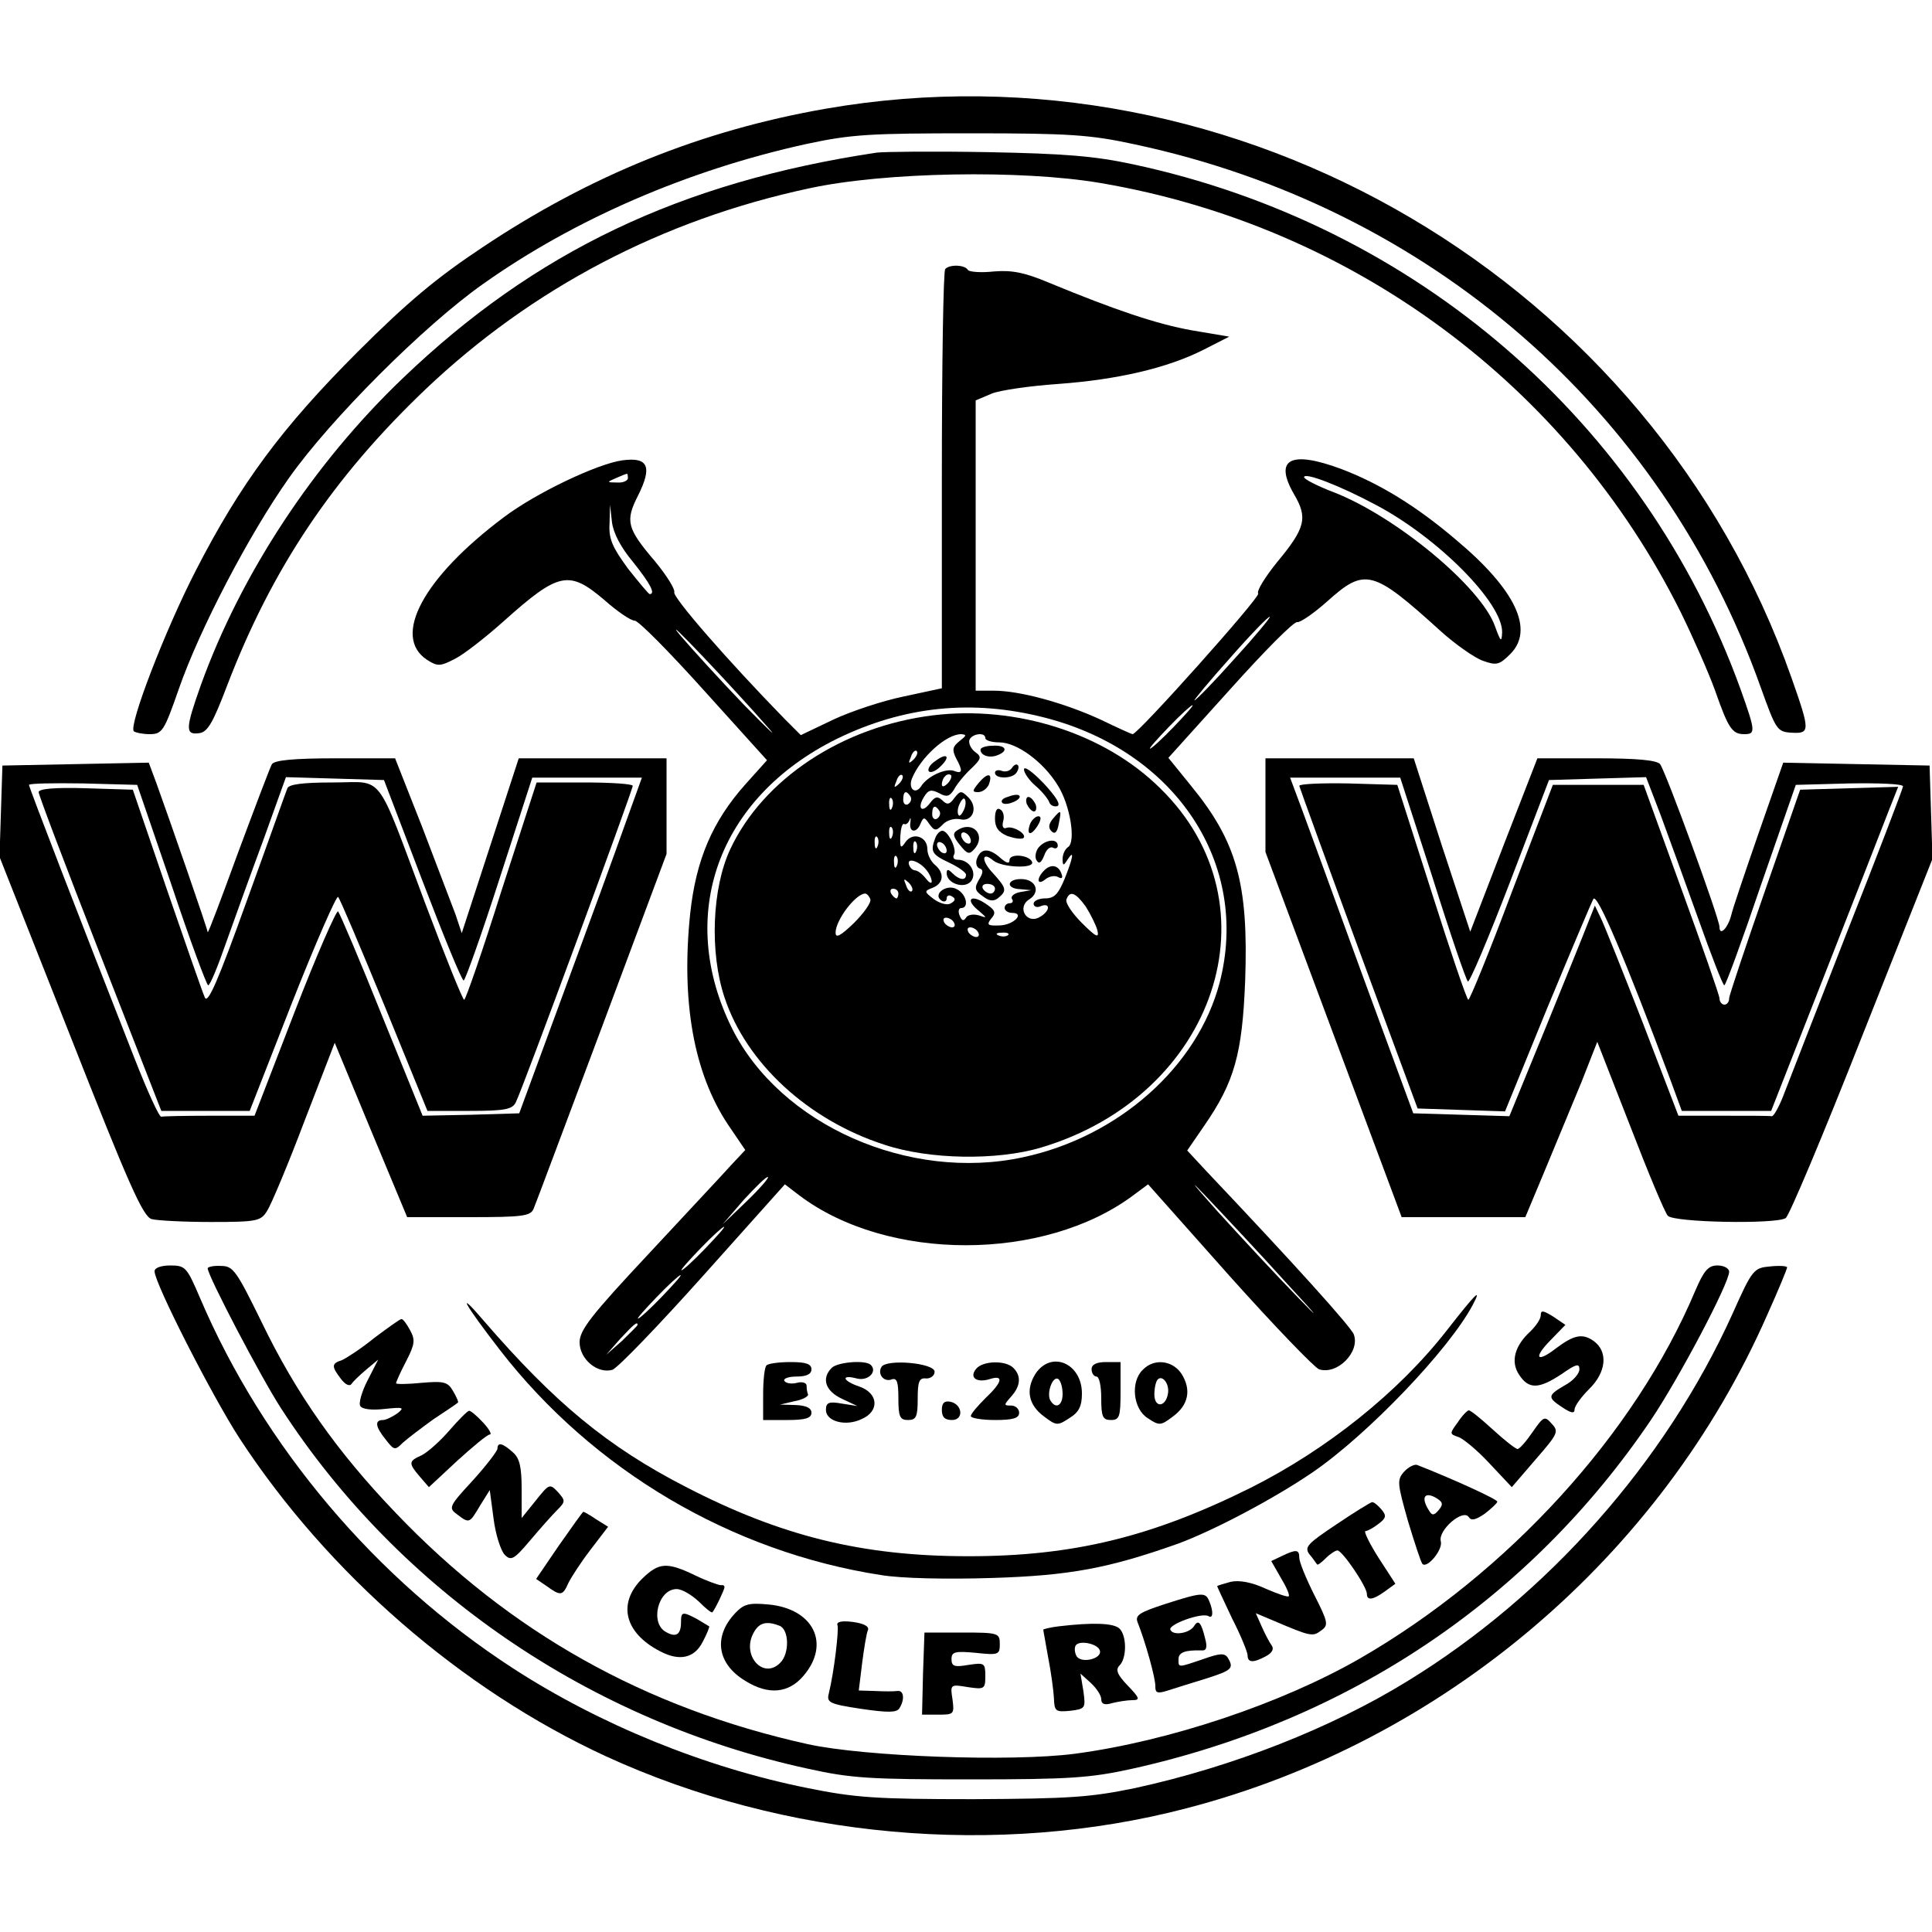
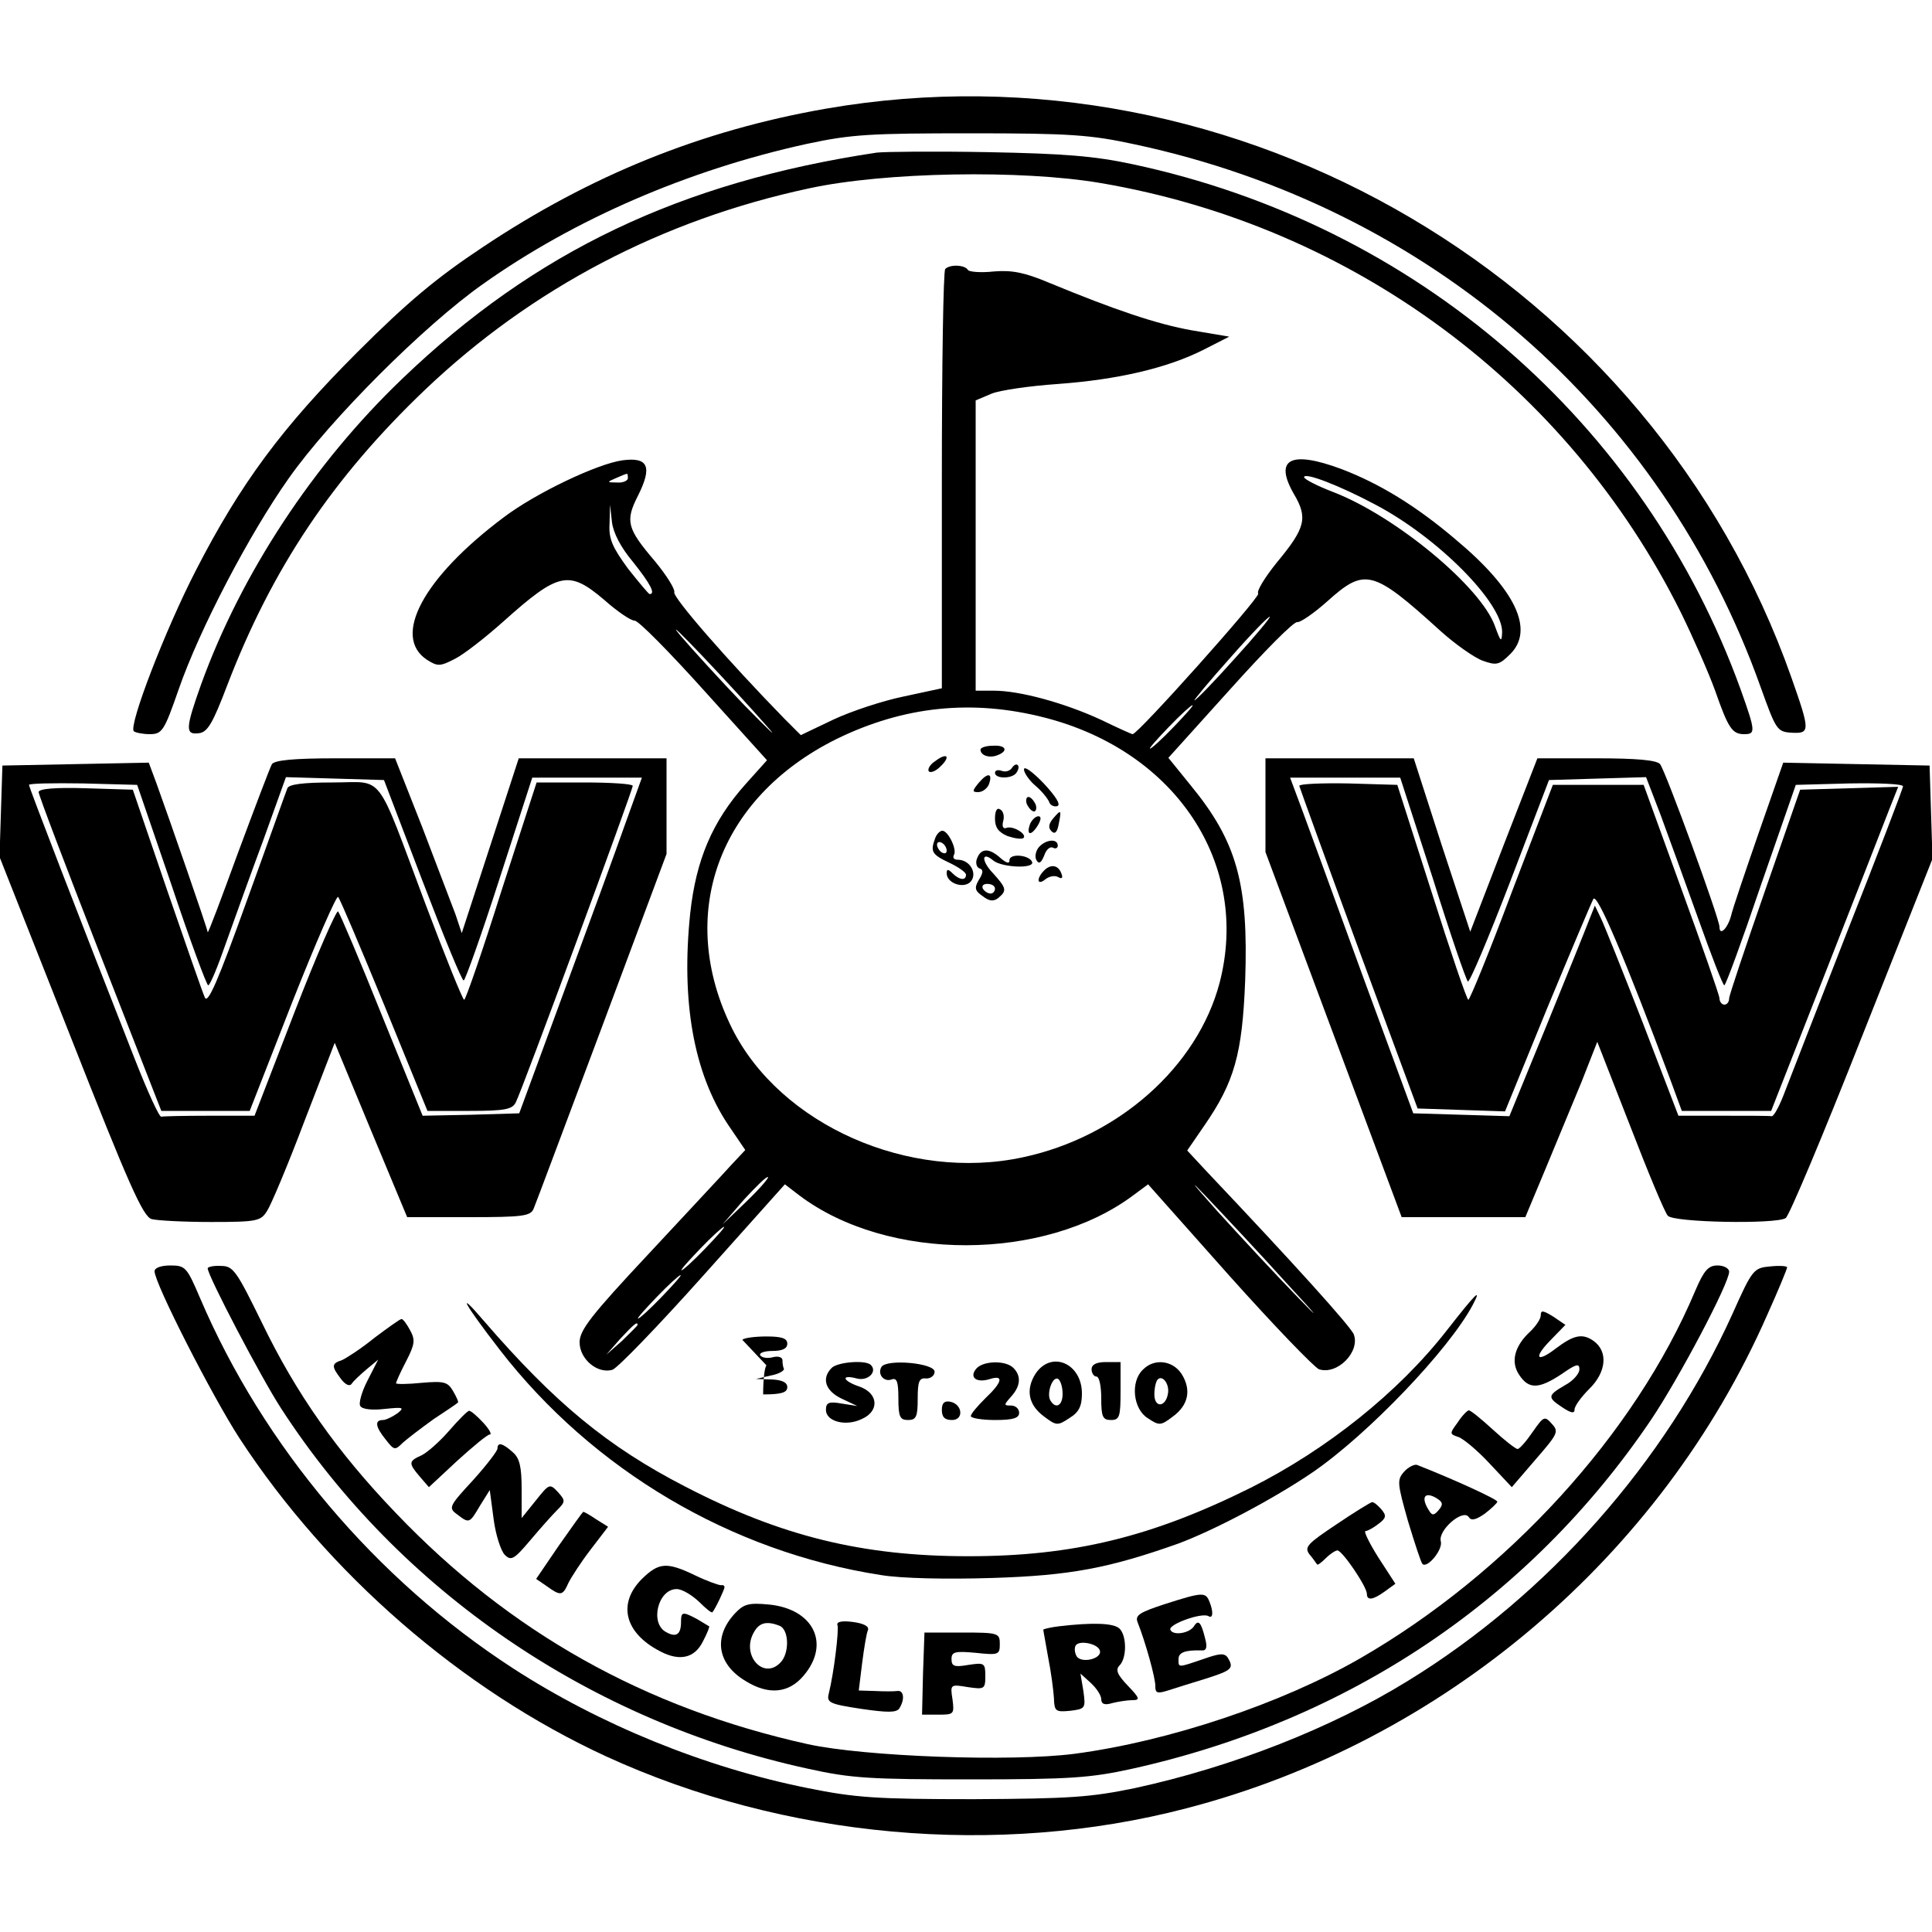
<svg xmlns="http://www.w3.org/2000/svg" version="1.0" width="400pt" height="400pt" viewBox="0 0 400 400" preserveAspectRatio="xMidYMid meet">
  <g transform="translate(0,400) scale(0.1,-0.1)" fill="#000000" stroke="none">
    <path d="M1710 3775 c-258 -45 -488 -138 -711 -287 -95 -63 -156 -114 -259 -217 -156 -156 -242 -272 -334 -451 -64 -124 -140 -322 -129 -334 4 -3 19 -6 33 -6 26 0 30 7 60 93 43 124 146 321 228 437 86 122 280 316 402 402 189 134 424 236 670 290 93 20 132 22 340 22 206 0 248 -3 340 -23 608 -130 1090 -548 1295 -1123 32 -89 34 -93 64 -95 39 -2 39 3 0 114 -289 820 -1147 1326 -1999 1178z" />
    <path d="M1815 3684 c-406 -61 -708 -205 -982 -468 -184 -176 -334 -404 -417 -634 -32 -90 -33 -104 -4 -100 18 2 29 22 58 98 93 243 219 431 411 614 220 209 490 351 794 416 156 34 440 39 604 11 522 -89 967 -419 1201 -889 26 -53 58 -126 71 -162 27 -77 35 -90 60 -90 24 0 24 5 -7 92 -200 554 -673 963 -1259 1088 -79 17 -142 22 -300 25 -110 2 -213 1 -230 -1z" />
    <path d="M1957 3443 c-4 -3 -7 -200 -7 -437 l0 -431 -79 -17 c-44 -9 -110 -31 -146 -48 l-67 -32 -33 33 c-119 122 -233 253 -229 263 2 6 -16 35 -40 64 -58 68 -62 83 -35 136 30 60 21 80 -32 73 -52 -7 -180 -68 -246 -118 -167 -125 -232 -247 -159 -295 22 -14 27 -14 58 2 18 9 63 44 101 78 114 102 135 106 208 44 27 -24 55 -43 63 -43 8 0 72 -65 144 -145 l130 -144 -44 -49 c-69 -77 -103 -157 -115 -268 -19 -182 7 -330 78 -437 l36 -53 -30 -32 c-16 -18 -93 -100 -171 -184 -118 -126 -142 -157 -142 -182 0 -35 37 -66 68 -57 11 4 95 91 188 195 l169 189 30 -23 c183 -138 507 -137 691 0 l31 23 168 -189 c93 -104 177 -191 186 -194 38 -12 85 36 72 72 -5 15 -126 149 -306 339 l-39 42 35 51 c63 91 79 149 85 301 7 200 -17 287 -112 403 l-47 58 128 142 c70 78 132 141 139 139 6 -1 34 18 62 43 78 70 94 66 234 -61 31 -28 71 -56 88 -62 28 -10 34 -9 57 14 50 50 11 133 -112 236 -82 70 -159 117 -238 147 -105 39 -140 21 -98 -52 29 -49 24 -70 -35 -141 -25 -31 -43 -60 -39 -65 4 -8 -249 -291 -260 -291 -2 0 -31 13 -66 30 -76 35 -168 60 -221 60 l-38 0 0 301 0 300 33 14 c17 7 79 16 137 20 124 9 227 33 302 71 l53 27 -77 13 c-73 13 -159 42 -297 99 -50 21 -76 26 -113 23 -27 -3 -51 -1 -54 3 -6 11 -38 12 -47 2z m-657 -433 c0 -5 -10 -10 -22 -9 -22 0 -22 1 -3 9 11 5 21 9 23 9 1 1 2 -3 2 -9z m1548 -55 c129 -68 263 -203 262 -264 -1 -22 -3 -20 -15 13 -29 81 -205 227 -334 277 -34 13 -61 27 -61 31 0 11 73 -17 148 -57z m-1537 -119 c35 -44 47 -66 34 -66 -2 0 -22 24 -45 53 -32 44 -40 61 -38 93 l1 39 4 -36 c3 -23 18 -52 44 -83z m278 -341 c24 -27 3 -7 -48 45 -50 52 -110 118 -133 145 -47 57 114 -113 181 -190z m966 140 c-42 -47 -79 -85 -82 -85 -2 0 31 40 74 88 43 49 80 87 82 85 2 -1 -31 -41 -74 -88z m-391 -121 c271 -70 425 -303 361 -549 -46 -174 -210 -319 -407 -361 -236 -51 -502 67 -602 266 -117 235 -30 478 216 600 139 68 281 83 432 44z m266 -19 c-24 -25 -46 -45 -49 -45 -3 0 15 20 39 45 24 25 46 45 49 45 3 0 -15 -20 -39 -45z m235 -1153 c64 -69 72 -80 22 -28 -43 44 -119 126 -169 181 -49 55 -59 68 -22 29 38 -40 114 -121 169 -182z m-1120 170 l-49 -47 44 51 c25 27 47 49 50 47 2 -2 -18 -25 -45 -51z m-85 -97 c-24 -25 -46 -45 -49 -45 -3 0 15 20 39 45 24 25 46 45 49 45 3 0 -15 -20 -39 -45z m-90 -100 c-24 -25 -46 -45 -49 -45 -3 0 15 20 39 45 24 25 46 45 49 45 3 0 -15 -20 -39 -45z m-50 -58 c0 -2 -15 -16 -32 -33 l-33 -29 29 33 c28 30 36 37 36 29z" />
-     <path d="M1932 2519 c-188 -23 -352 -132 -420 -277 -38 -81 -43 -214 -12 -307 45 -136 173 -254 331 -305 93 -31 233 -33 324 -6 363 108 494 503 247 744 -115 114 -298 172 -470 151z m55 -53 c-15 -12 -16 -18 -8 -35 15 -27 14 -34 -4 -27 -17 6 -55 -11 -68 -32 -12 -18 -27 -5 -19 16 18 44 71 92 102 92 12 -1 11 -3 -3 -14z m53 6 c0 -5 13 -9 29 -9 36 0 91 -40 121 -89 26 -41 38 -118 21 -128 -6 -4 -11 -15 -11 -24 0 -15 2 -15 10 -2 15 23 12 5 -6 -40 -13 -31 -21 -40 -40 -40 -13 0 -24 -5 -24 -11 0 -6 7 -9 15 -5 21 8 19 -11 -3 -23 -27 -15 -47 21 -21 37 24 15 14 42 -17 42 -30 0 -32 -20 -1 -21 l22 -2 -23 -4 c-12 -2 -20 -9 -17 -14 4 -5 1 -9 -4 -9 -6 0 -11 -4 -11 -10 0 -5 7 -10 15 -10 28 0 4 -25 -25 -26 -25 -1 -28 1 -18 14 10 11 9 17 -7 28 -34 25 -50 13 -17 -13 16 -14 16 -14 -2 -8 -11 3 -23 1 -26 -5 -5 -8 -9 -6 -13 4 -4 9 -2 16 3 16 17 0 11 29 -9 39 -21 12 -52 -11 -31 -24 5 -3 10 -1 10 5 0 6 5 8 11 4 8 -4 7 -9 -2 -14 -7 -5 -22 -1 -35 8 -21 16 -21 17 -3 24 23 9 25 31 4 48 -8 7 -15 21 -15 32 0 26 -30 36 -45 15 -10 -15 -12 -13 -11 12 1 16 4 27 8 25 3 -2 8 1 11 8 2 7 3 5 2 -4 -4 -22 13 -24 21 -3 6 14 8 14 18 -1 11 -15 14 -15 28 -1 8 9 24 13 35 11 27 -7 39 24 18 45 -15 15 -17 14 -29 -1 -10 -14 -15 -15 -25 -5 -10 9 -15 8 -25 -5 -17 -23 -28 -12 -13 12 9 15 15 16 31 8 16 -9 22 -7 31 7 5 10 21 30 35 43 22 21 23 25 9 35 -9 7 -14 18 -12 25 5 13 33 17 33 4z m-149 -45 c-10 -9 -11 -8 -5 6 3 10 9 15 12 12 3 -3 0 -11 -7 -18z m-30 -50 c-10 -9 -11 -8 -5 6 3 10 9 15 12 12 3 -3 0 -11 -7 -18z m101 1 c-7 -7 -12 -8 -12 -2 0 6 3 14 7 17 3 4 9 5 12 2 2 -3 -1 -11 -7 -17z m-77 -27 c3 -5 1 -12 -5 -16 -5 -3 -10 1 -10 9 0 18 6 21 15 7z m-38 -23 c-3 -8 -6 -5 -6 6 -1 11 2 17 5 13 3 -3 4 -12 1 -19z m149 -4 c-4 -9 -9 -15 -11 -12 -3 3 -3 13 1 22 4 9 9 15 11 12 3 -3 3 -13 -1 -22z m-51 -3 c3 -5 1 -12 -5 -16 -5 -3 -10 1 -10 9 0 18 6 21 15 7z m-98 -53 c-3 -8 -6 -5 -6 6 -1 11 2 17 5 13 3 -3 4 -12 1 -19z m-30 -20 c-3 -8 -6 -5 -6 6 -1 11 2 17 5 13 3 -3 4 -12 1 -19z m80 -10 c-3 -8 -6 -5 -6 6 -1 11 2 17 5 13 3 -3 4 -12 1 -19z m-40 -30 c-3 -8 -6 -5 -6 6 -1 11 2 17 5 13 3 -3 4 -12 1 -19z m60 -8 c7 -8 12 -19 12 -25 0 -5 -5 -3 -12 6 -7 9 -16 16 -22 17 -5 0 -11 5 -13 12 -5 15 20 8 35 -10z m-29 -45 c-3 -3 -9 2 -12 12 -6 14 -5 15 5 6 7 -7 10 -15 7 -18z m-28 -5 c0 -5 -2 -10 -4 -10 -3 0 -8 5 -11 10 -3 6 -1 10 4 10 6 0 11 -4 11 -10z m-58 -12 c2 -7 -14 -29 -34 -49 -28 -27 -38 -32 -38 -20 0 26 41 80 61 81 4 0 9 -6 11 -12z m446 -15 c10 -16 21 -38 24 -49 4 -17 -2 -15 -32 15 -20 20 -35 42 -32 49 7 19 19 14 40 -15z m-273 -33 c3 -5 2 -10 -4 -10 -5 0 -13 5 -16 10 -3 6 -2 10 4 10 5 0 13 -4 16 -10z m50 -20 c3 -5 2 -10 -4 -10 -5 0 -13 5 -16 10 -3 6 -2 10 4 10 5 0 13 -4 16 -10z m62 -6 c-3 -3 -12 -4 -19 -1 -8 3 -5 6 6 6 11 1 17 -2 13 -5z" />
    <path d="M1936 2424 c-11 -7 -16 -17 -13 -21 4 -4 15 1 24 10 22 21 14 30 -11 11z" />
    <path d="M2030 2448 c0 -12 18 -18 34 -12 25 9 19 22 -9 20 -14 0 -25 -4 -25 -8z" />
    <path d="M2095 2410 c-4 -6 -13 -9 -21 -6 -8 3 -14 1 -14 -4 0 -13 37 -13 45 1 4 6 5 13 2 15 -3 3 -8 0 -12 -6z" />
    <path d="M2120 2407 c0 -7 11 -23 24 -34 13 -11 25 -26 28 -33 2 -7 10 -11 17 -9 8 3 -3 20 -28 47 -23 24 -41 37 -41 29z" />
    <path d="M2027 2380 c-14 -17 -15 -20 -2 -20 9 0 18 7 22 15 9 24 -1 27 -20 5z" />
-     <path d="M2086 2350 c-11 -3 -15 -9 -10 -13 10 -6 42 9 34 16 -3 3 -14 1 -24 -3z" />
    <path d="M2126 2335 c4 -8 10 -15 15 -15 4 0 6 7 3 15 -4 8 -10 15 -15 15 -4 0 -6 -7 -3 -15z" />
    <path d="M2060 2305 c0 -18 7 -28 26 -36 15 -5 29 -7 33 -4 8 8 -22 26 -35 21 -7 -3 -10 3 -7 14 3 10 0 21 -6 24 -7 5 -11 -3 -11 -19z" />
    <path d="M2180 2305 c-9 -11 -10 -19 -3 -26 7 -7 12 -2 15 15 6 30 5 31 -12 11z" />
    <path d="M2133 2295 c-9 -24 1 -27 15 -5 8 13 8 20 2 20 -6 0 -13 -7 -17 -15z" />
-     <path d="M1982 2281 c-10 -6 -9 -13 5 -30 16 -20 20 -21 31 -8 24 28 -4 59 -36 38z m28 -22 c0 -6 -4 -7 -10 -4 -5 3 -10 11 -10 16 0 6 5 7 10 4 6 -3 10 -11 10 -16z" />
    <path d="M1936 2264 c-10 -27 -7 -33 29 -50 19 -9 35 -20 35 -25 0 -13 -14 -11 -28 3 -9 9 -12 9 -12 0 0 -21 36 -33 50 -17 14 17 -2 45 -27 45 -8 0 -11 4 -8 10 7 11 -12 50 -24 50 -5 0 -12 -7 -15 -16z m24 -25 c0 -6 -4 -7 -10 -4 -5 3 -10 11 -10 16 0 6 5 7 10 4 6 -3 10 -11 10 -16z" />
    <path d="M2150 2245 c-6 -8 -8 -20 -4 -26 5 -9 10 -5 16 10 4 12 12 19 18 16 5 -3 10 -1 10 4 0 16 -26 13 -40 -4z" />
    <path d="M2023 2223 c-4 -9 -1 -19 5 -21 8 -2 8 -9 -1 -23 -10 -17 -9 -23 7 -34 14 -11 23 -12 33 -4 18 15 17 20 -11 51 -25 26 -24 47 1 26 18 -14 84 -17 80 -3 -5 15 -47 19 -47 4 0 -8 -6 -6 -18 4 -24 22 -41 21 -49 0z m37 -63 c0 -5 -4 -10 -9 -10 -6 0 -13 5 -16 10 -3 6 1 10 9 10 9 0 16 -4 16 -10z" />
    <path d="M2162 2198 c-17 -17 -15 -33 3 -18 8 6 19 8 26 4 7 -4 10 -2 7 6 -6 19 -22 22 -36 8z" />
    <path d="M563 2418 c-4 -7 -35 -89 -70 -183 -34 -93 -62 -168 -63 -165 0 6 -81 239 -106 308 l-16 43 -151 -3 -152 -3 -3 -94 -3 -95 147 -372 c120 -305 150 -373 168 -378 11 -3 67 -6 123 -6 96 0 103 2 116 23 8 12 43 95 77 185 l63 163 75 -181 75 -180 127 0 c112 0 129 2 135 18 4 9 67 178 141 375 l134 359 0 99 0 99 -153 0 -153 0 -59 -181 -59 -181 -13 39 c-8 21 -39 102 -69 181 l-56 142 -123 0 c-88 0 -126 -4 -132 -12z m311 -240 c44 -115 82 -208 86 -208 3 0 37 95 74 210 l68 210 114 0 113 0 -35 -97 c-19 -54 -76 -210 -127 -348 l-92 -250 -100 -3 -100 -2 -84 207 c-46 115 -87 211 -91 216 -3 4 -44 -89 -90 -208 l-83 -215 -94 0 c-51 0 -96 -1 -99 -2 -4 -2 -29 53 -56 122 -115 293 -218 560 -218 565 0 3 50 4 112 3 l112 -3 71 -207 c38 -114 73 -208 76 -208 4 0 20 39 37 88 17 48 52 145 78 215 l46 128 102 -3 101 -3 79 -207z" />
    <path d="M595 2368 c-3 -7 -40 -112 -84 -233 -60 -167 -81 -215 -87 -200 -5 11 -40 112 -79 225 l-70 205 -97 3 c-64 2 -98 -1 -98 -8 0 -6 57 -156 127 -335 l127 -325 91 0 92 0 88 225 c49 124 92 222 95 218 4 -4 47 -106 96 -225 l89 -218 87 0 c73 0 89 3 96 18 12 22 242 646 242 655 0 4 -45 7 -100 7 l-99 0 -73 -225 c-39 -124 -74 -225 -77 -225 -3 0 -39 89 -80 198 -105 280 -84 252 -192 252 -63 0 -91 -4 -94 -12z" />
    <path d="M2620 2333 l0 -97 141 -378 141 -378 128 0 128 0 41 98 c22 53 56 135 75 181 l33 84 68 -174 c37 -96 72 -180 78 -186 11 -14 223 -18 244 -5 7 4 78 173 158 376 l146 368 -3 96 -3 97 -151 3 -152 3 -51 -146 c-28 -81 -54 -157 -57 -171 -7 -26 -24 -43 -24 -23 0 17 -111 321 -123 337 -7 8 -46 12 -132 12 l-122 0 -70 -180 -69 -179 -59 179 -58 180 -154 0 -153 0 0 -97z m346 -150 c36 -115 69 -211 73 -215 3 -4 42 88 87 205 l81 212 100 3 101 3 30 -78 c16 -43 51 -140 78 -215 27 -76 51 -138 54 -138 3 0 37 93 76 208 l72 207 111 3 c61 1 111 -1 111 -6 0 -4 -52 -140 -116 -302 -63 -162 -123 -315 -132 -339 -9 -23 -20 -43 -24 -42 -5 1 -50 1 -100 1 l-93 0 -74 193 c-41 105 -80 203 -87 217 l-12 25 -12 -30 c-6 -16 -46 -115 -88 -218 l-77 -188 -99 3 -100 3 -103 280 c-56 154 -113 310 -127 348 l-25 67 114 0 114 0 67 -207z" />
    <path d="M2690 2373 c1 -4 56 -156 123 -338 l122 -330 90 -3 91 -3 87 213 c49 118 92 220 96 227 8 12 66 -125 158 -371 l25 -68 93 0 92 0 113 288 c62 158 121 309 131 335 l19 48 -102 -3 -101 -3 -73 -210 c-40 -115 -74 -216 -74 -222 0 -7 -4 -13 -10 -13 -5 0 -10 6 -10 13 0 6 -36 109 -79 227 l-78 215 -94 0 -94 0 -85 -222 c-46 -123 -87 -223 -90 -223 -3 0 -37 100 -76 223 l-71 222 -102 3 c-55 1 -101 -1 -101 -5z" />
    <path d="M320 1368 c0 -25 120 -260 176 -346 183 -280 459 -520 758 -658 370 -170 811 -210 1202 -108 532 138 983 521 1203 1022 23 51 41 95 41 98 0 3 -16 4 -35 2 -34 -3 -37 -6 -78 -98 -139 -307 -382 -582 -672 -760 -159 -98 -363 -178 -565 -222 -92 -19 -134 -22 -335 -23 -201 0 -244 3 -343 23 -214 43 -431 132 -610 248 -285 185 -517 460 -648 767 -27 63 -30 67 -61 67 -20 0 -33 -5 -33 -12z" />
    <path d="M430 1374 c0 -15 111 -227 152 -290 245 -378 640 -648 1091 -746 90 -20 130 -22 337 -22 205 0 248 3 334 22 450 100 823 351 1074 722 58 86 162 283 162 307 0 7 -11 13 -24 13 -19 0 -28 -10 -46 -52 -125 -297 -389 -586 -695 -762 -162 -93 -394 -171 -590 -197 -131 -17 -435 -6 -553 20 -338 75 -617 232 -852 478 -122 127 -207 248 -278 395 -52 106 -59 117 -84 117 -16 1 -28 -2 -28 -5z" />
    <path d="M2995 1245 c-100 -128 -248 -246 -405 -325 -205 -102 -368 -142 -585 -142 -221 0 -389 42 -586 144 -161 83 -270 173 -417 343 -59 69 -42 37 33 -60 193 -249 479 -418 789 -466 42 -7 136 -9 231 -6 160 5 240 20 384 71 73 27 197 92 279 148 115 79 282 254 331 346 20 38 7 25 -54 -53z" />
    <path d="M3190 1277 c0 -8 -10 -22 -21 -33 -33 -30 -42 -63 -24 -90 20 -31 41 -30 88 1 30 21 37 23 37 10 0 -9 -13 -24 -30 -33 -36 -21 -37 -25 -5 -46 18 -12 25 -13 25 -4 0 7 14 26 30 42 36 35 40 78 9 100 -23 16 -41 12 -78 -16 -39 -30 -47 -20 -12 16 l32 33 -25 17 c-21 13 -26 14 -26 3z" />
    <path d="M775 1230 c-27 -22 -58 -42 -67 -46 -22 -7 -22 -13 -2 -39 9 -12 18 -16 22 -10 4 6 18 19 31 30 l24 20 -22 -43 c-12 -23 -19 -48 -15 -53 4 -7 25 -9 51 -6 38 4 41 3 26 -9 -10 -7 -24 -14 -30 -14 -18 0 -16 -14 6 -41 17 -22 19 -22 35 -6 10 9 39 31 64 49 26 17 48 32 50 34 2 1 -3 12 -10 24 -11 19 -19 21 -65 17 -29 -3 -53 -3 -53 -1 0 3 9 23 21 46 18 35 19 44 8 64 -7 13 -15 24 -18 23 -3 0 -28 -18 -56 -39z" />
-     <path d="M1587 1173 c-4 -3 -7 -30 -7 -60 l0 -53 50 0 c38 0 50 4 50 15 0 10 -11 15 -32 16 l-33 1 30 7 c17 3 29 10 28 14 -2 4 -3 12 -3 18 0 6 -9 9 -20 6 -11 -3 -23 -1 -26 4 -3 5 9 9 25 9 21 0 31 5 31 15 0 11 -11 15 -43 15 -24 0 -47 -3 -50 -7z" />
+     <path d="M1587 1173 c-4 -3 -7 -30 -7 -60 c38 0 50 4 50 15 0 10 -11 15 -32 16 l-33 1 30 7 c17 3 29 10 28 14 -2 4 -3 12 -3 18 0 6 -9 9 -20 6 -11 -3 -23 -1 -26 4 -3 5 9 9 25 9 21 0 31 5 31 15 0 11 -11 15 -43 15 -24 0 -47 -3 -50 -7z" />
    <path d="M1722 1168 c-22 -22 -13 -48 21 -64 l32 -15 -32 5 c-27 5 -33 2 -33 -13 0 -24 41 -35 74 -19 37 16 35 53 -4 67 -36 12 -40 26 -6 17 23 -6 43 14 29 28 -11 11 -69 6 -81 -6z" />
    <path d="M1825 1170 c-9 -15 5 -32 21 -26 11 4 14 -5 14 -39 0 -38 3 -45 20 -45 17 0 20 7 20 44 0 36 3 44 18 42 9 0 17 6 17 14 0 18 -99 27 -110 10z" />
    <path d="M2021 1166 c-15 -18 1 -30 29 -21 29 9 25 -7 -10 -40 -16 -16 -30 -32 -30 -37 0 -4 23 -8 50 -8 38 0 50 4 50 15 0 8 -7 15 -17 15 -15 0 -15 1 0 18 20 22 22 43 5 60 -16 16 -63 15 -77 -2z" />
    <path d="M2144 1156 c-21 -33 -15 -65 18 -89 25 -19 28 -19 52 -3 20 12 26 25 26 51 0 62 -63 90 -96 41z m56 -42 c0 -24 -14 -32 -25 -14 -9 14 4 52 16 45 5 -4 9 -17 9 -31z" />
    <path d="M2260 1165 c0 -8 5 -15 10 -15 6 0 10 -20 10 -45 0 -38 3 -45 20 -45 18 0 20 7 20 60 l0 60 -30 0 c-20 0 -30 -5 -30 -15z" />
    <path d="M2366 1164 c-26 -25 -20 -81 10 -100 24 -16 27 -16 52 3 33 24 39 56 18 89 -19 28 -57 32 -80 8z m52 -50 c-5 -28 -28 -29 -28 -1 0 13 3 27 7 31 10 10 25 -10 21 -30z" />
    <path d="M1950 1081 c0 -15 6 -21 21 -21 25 0 22 33 -4 38 -12 2 -17 -3 -17 -17z" />
    <path d="M930 1038 c-19 -22 -45 -45 -57 -51 -27 -12 -28 -16 -4 -44 l19 -22 58 54 c33 30 63 55 68 55 5 0 -1 11 -14 25 -13 14 -26 25 -29 24 -3 0 -22 -19 -41 -41z" />
    <path d="M3018 1055 c-17 -23 -17 -24 1 -30 10 -3 40 -28 65 -55 l46 -49 49 57 c46 53 49 58 34 74 -15 17 -17 16 -40 -17 -13 -19 -27 -35 -31 -35 -4 0 -27 18 -51 40 -24 22 -46 40 -50 40 -3 0 -14 -11 -23 -25z" />
    <path d="M1030 1001 c0 -5 -23 -35 -51 -66 -49 -53 -51 -57 -33 -70 26 -20 26 -19 48 18 l20 32 8 -60 c4 -32 15 -66 23 -74 13 -13 19 -10 52 29 21 25 46 53 56 63 18 18 18 20 2 38 -17 18 -18 17 -46 -18 l-29 -36 0 60 c0 45 -4 64 -18 76 -21 19 -32 22 -32 8z" />
    <path d="M2907 953 c-15 -17 -14 -24 8 -102 14 -46 27 -86 30 -89 10 -10 43 30 38 47 -6 23 46 68 58 50 5 -8 14 -6 33 7 14 11 26 22 26 25 0 5 -92 47 -166 76 -5 2 -18 -4 -27 -14z m72 -79 c-10 -12 -14 -12 -20 -2 -17 26 -11 40 12 28 16 -9 18 -14 8 -26z" />
    <path d="M2767 844 c-60 -40 -67 -47 -56 -62 8 -9 14 -19 16 -21 1 -2 9 4 18 13 9 9 20 16 24 16 10 0 61 -75 61 -90 0 -14 12 -13 37 5 l22 16 -35 54 c-19 30 -31 55 -27 55 4 0 17 7 27 15 16 12 17 17 6 30 -7 8 -15 15 -19 15 -3 0 -37 -21 -74 -46z" />
    <path d="M1157 800 l-47 -69 22 -15 c29 -21 33 -20 45 7 6 12 26 43 46 69 l36 47 -24 15 c-13 9 -26 16 -27 16 -2 0 -24 -32 -51 -70z" />
-     <path d="M2653 778 l-21 -10 20 -35 c11 -18 19 -36 16 -38 -2 -2 -23 5 -48 16 -28 13 -54 18 -72 14 -15 -4 -28 -8 -28 -9 0 -1 14 -31 31 -67 18 -35 32 -70 32 -76 0 -16 12 -16 38 -2 13 7 17 15 12 22 -5 7 -14 24 -21 40 l-12 27 38 -16 c75 -32 80 -33 97 -20 16 11 15 17 -14 74 -17 34 -31 68 -31 77 0 17 -6 18 -37 3z" />
    <path d="M1329 731 c-51 -51 -36 -112 38 -150 40 -21 71 -14 88 20 9 17 15 32 13 32 -2 1 -13 8 -25 15 -30 16 -33 15 -33 -6 0 -26 -10 -33 -31 -21 -34 18 -17 89 22 89 11 0 31 -12 46 -26 14 -14 26 -24 28 -22 6 7 25 47 25 52 0 3 -3 5 -7 4 -5 0 -28 8 -53 20 -60 29 -76 27 -111 -7z" />
    <path d="M2412 679 c-52 -17 -62 -23 -57 -37 16 -40 38 -118 37 -134 0 -13 4 -15 26 -8 15 5 51 16 80 25 53 17 57 21 44 43 -7 10 -17 9 -51 -3 -53 -18 -51 -18 -51 0 0 14 14 19 48 18 10 -1 12 7 7 25 -8 33 -14 40 -23 25 -10 -15 -44 -20 -49 -7 -4 11 65 36 79 28 9 -6 11 8 2 30 -8 20 -14 20 -92 -5z" />
    <path d="M1522 660 c-46 -49 -37 -105 21 -140 48 -30 90 -26 121 11 56 66 20 138 -72 147 -42 4 -52 1 -70 -18z m92 -26 c20 -8 21 -58 1 -77 -35 -35 -80 16 -55 62 11 21 26 26 54 15z" />
    <path d="M1734 635 c3 -10 -7 -96 -18 -141 -5 -19 1 -22 67 -32 55 -8 73 -8 79 1 12 19 9 38 -4 36 -7 -1 -28 -1 -47 0 l-33 1 7 57 c4 31 9 62 12 68 3 8 -9 14 -32 17 -23 3 -34 0 -31 -7z" />
    <path d="M2193 633 c-18 -2 -33 -6 -33 -7 0 -2 5 -28 10 -57 6 -30 11 -68 12 -84 1 -28 3 -30 34 -27 31 4 32 5 27 41 l-6 36 21 -19 c12 -11 22 -26 22 -34 0 -10 7 -13 23 -8 12 3 31 6 41 6 17 0 16 4 -9 30 -22 23 -26 33 -17 42 15 15 15 61 0 76 -12 12 -57 13 -125 5z m84 -50 c6 -17 -38 -28 -48 -12 -4 7 -5 17 -2 22 7 12 46 4 50 -10z" />
    <path d="M1911 535 l-2 -85 34 0 c32 0 33 1 29 32 -5 31 -4 31 32 25 34 -5 36 -4 36 23 0 27 -2 28 -35 23 -29 -5 -35 -3 -35 12 0 15 7 17 50 13 47 -5 50 -4 50 18 0 23 -3 24 -78 24 l-78 0 -3 -85z" />
  </g>
</svg>